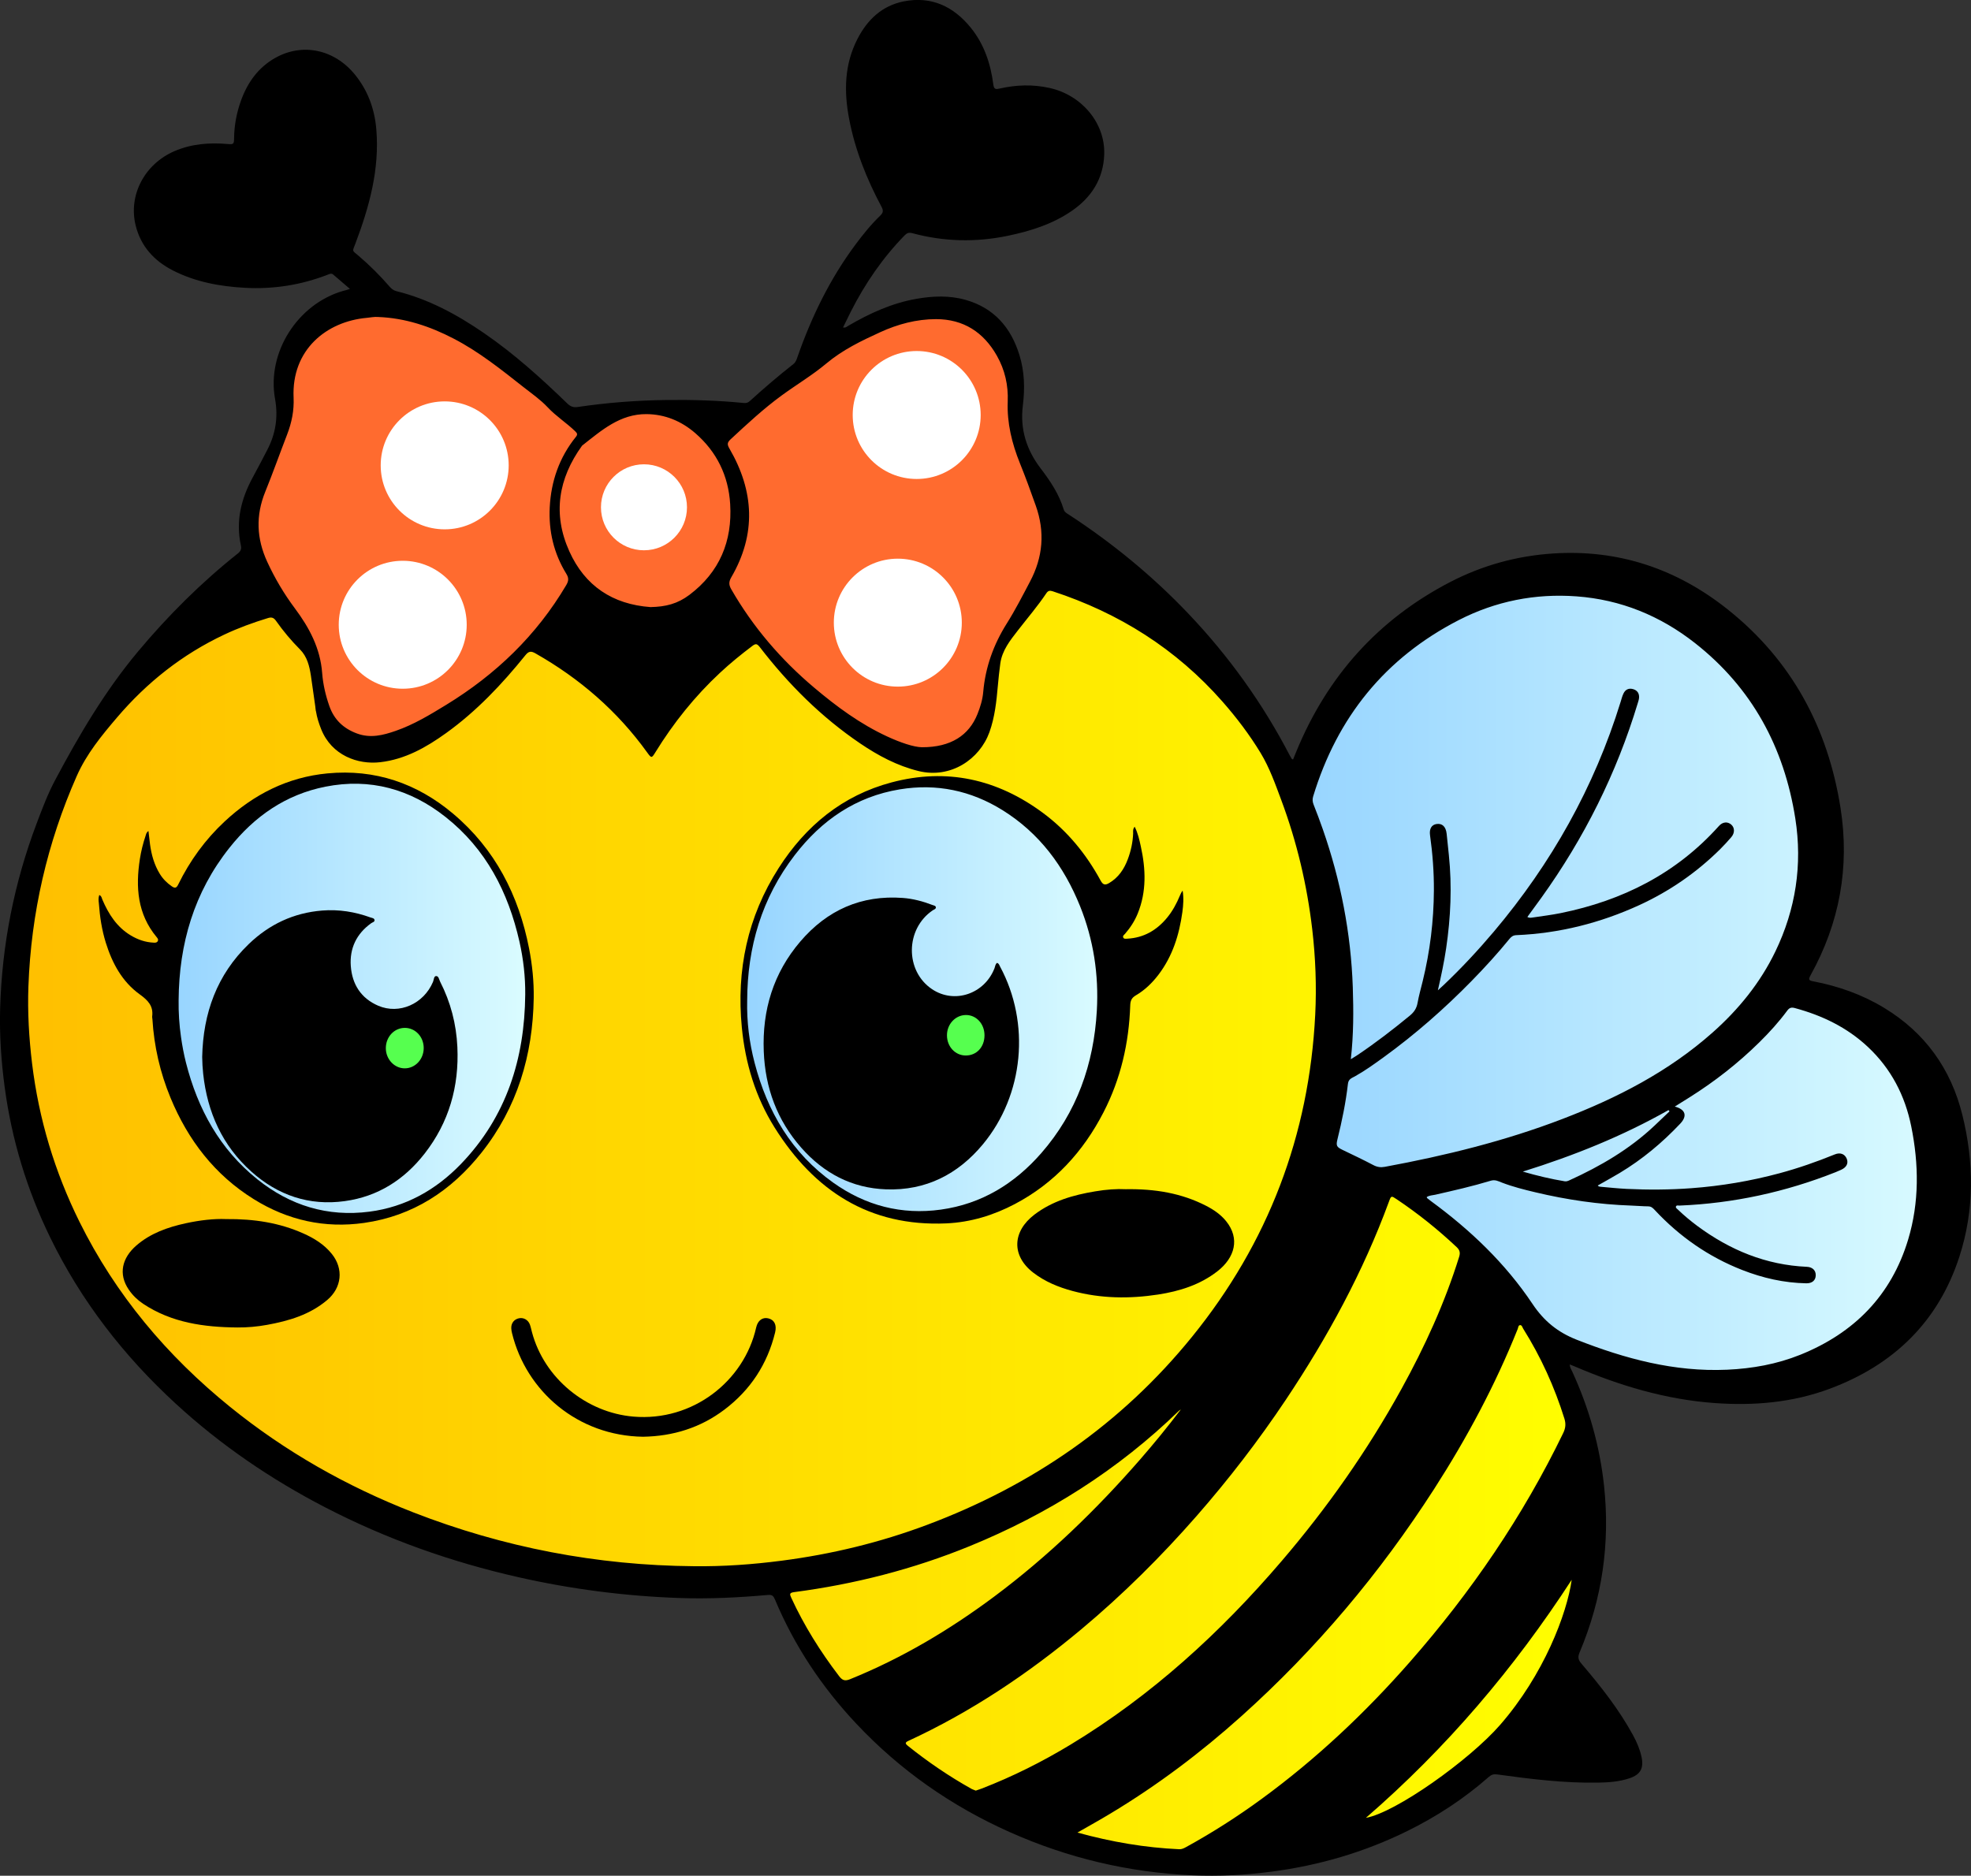
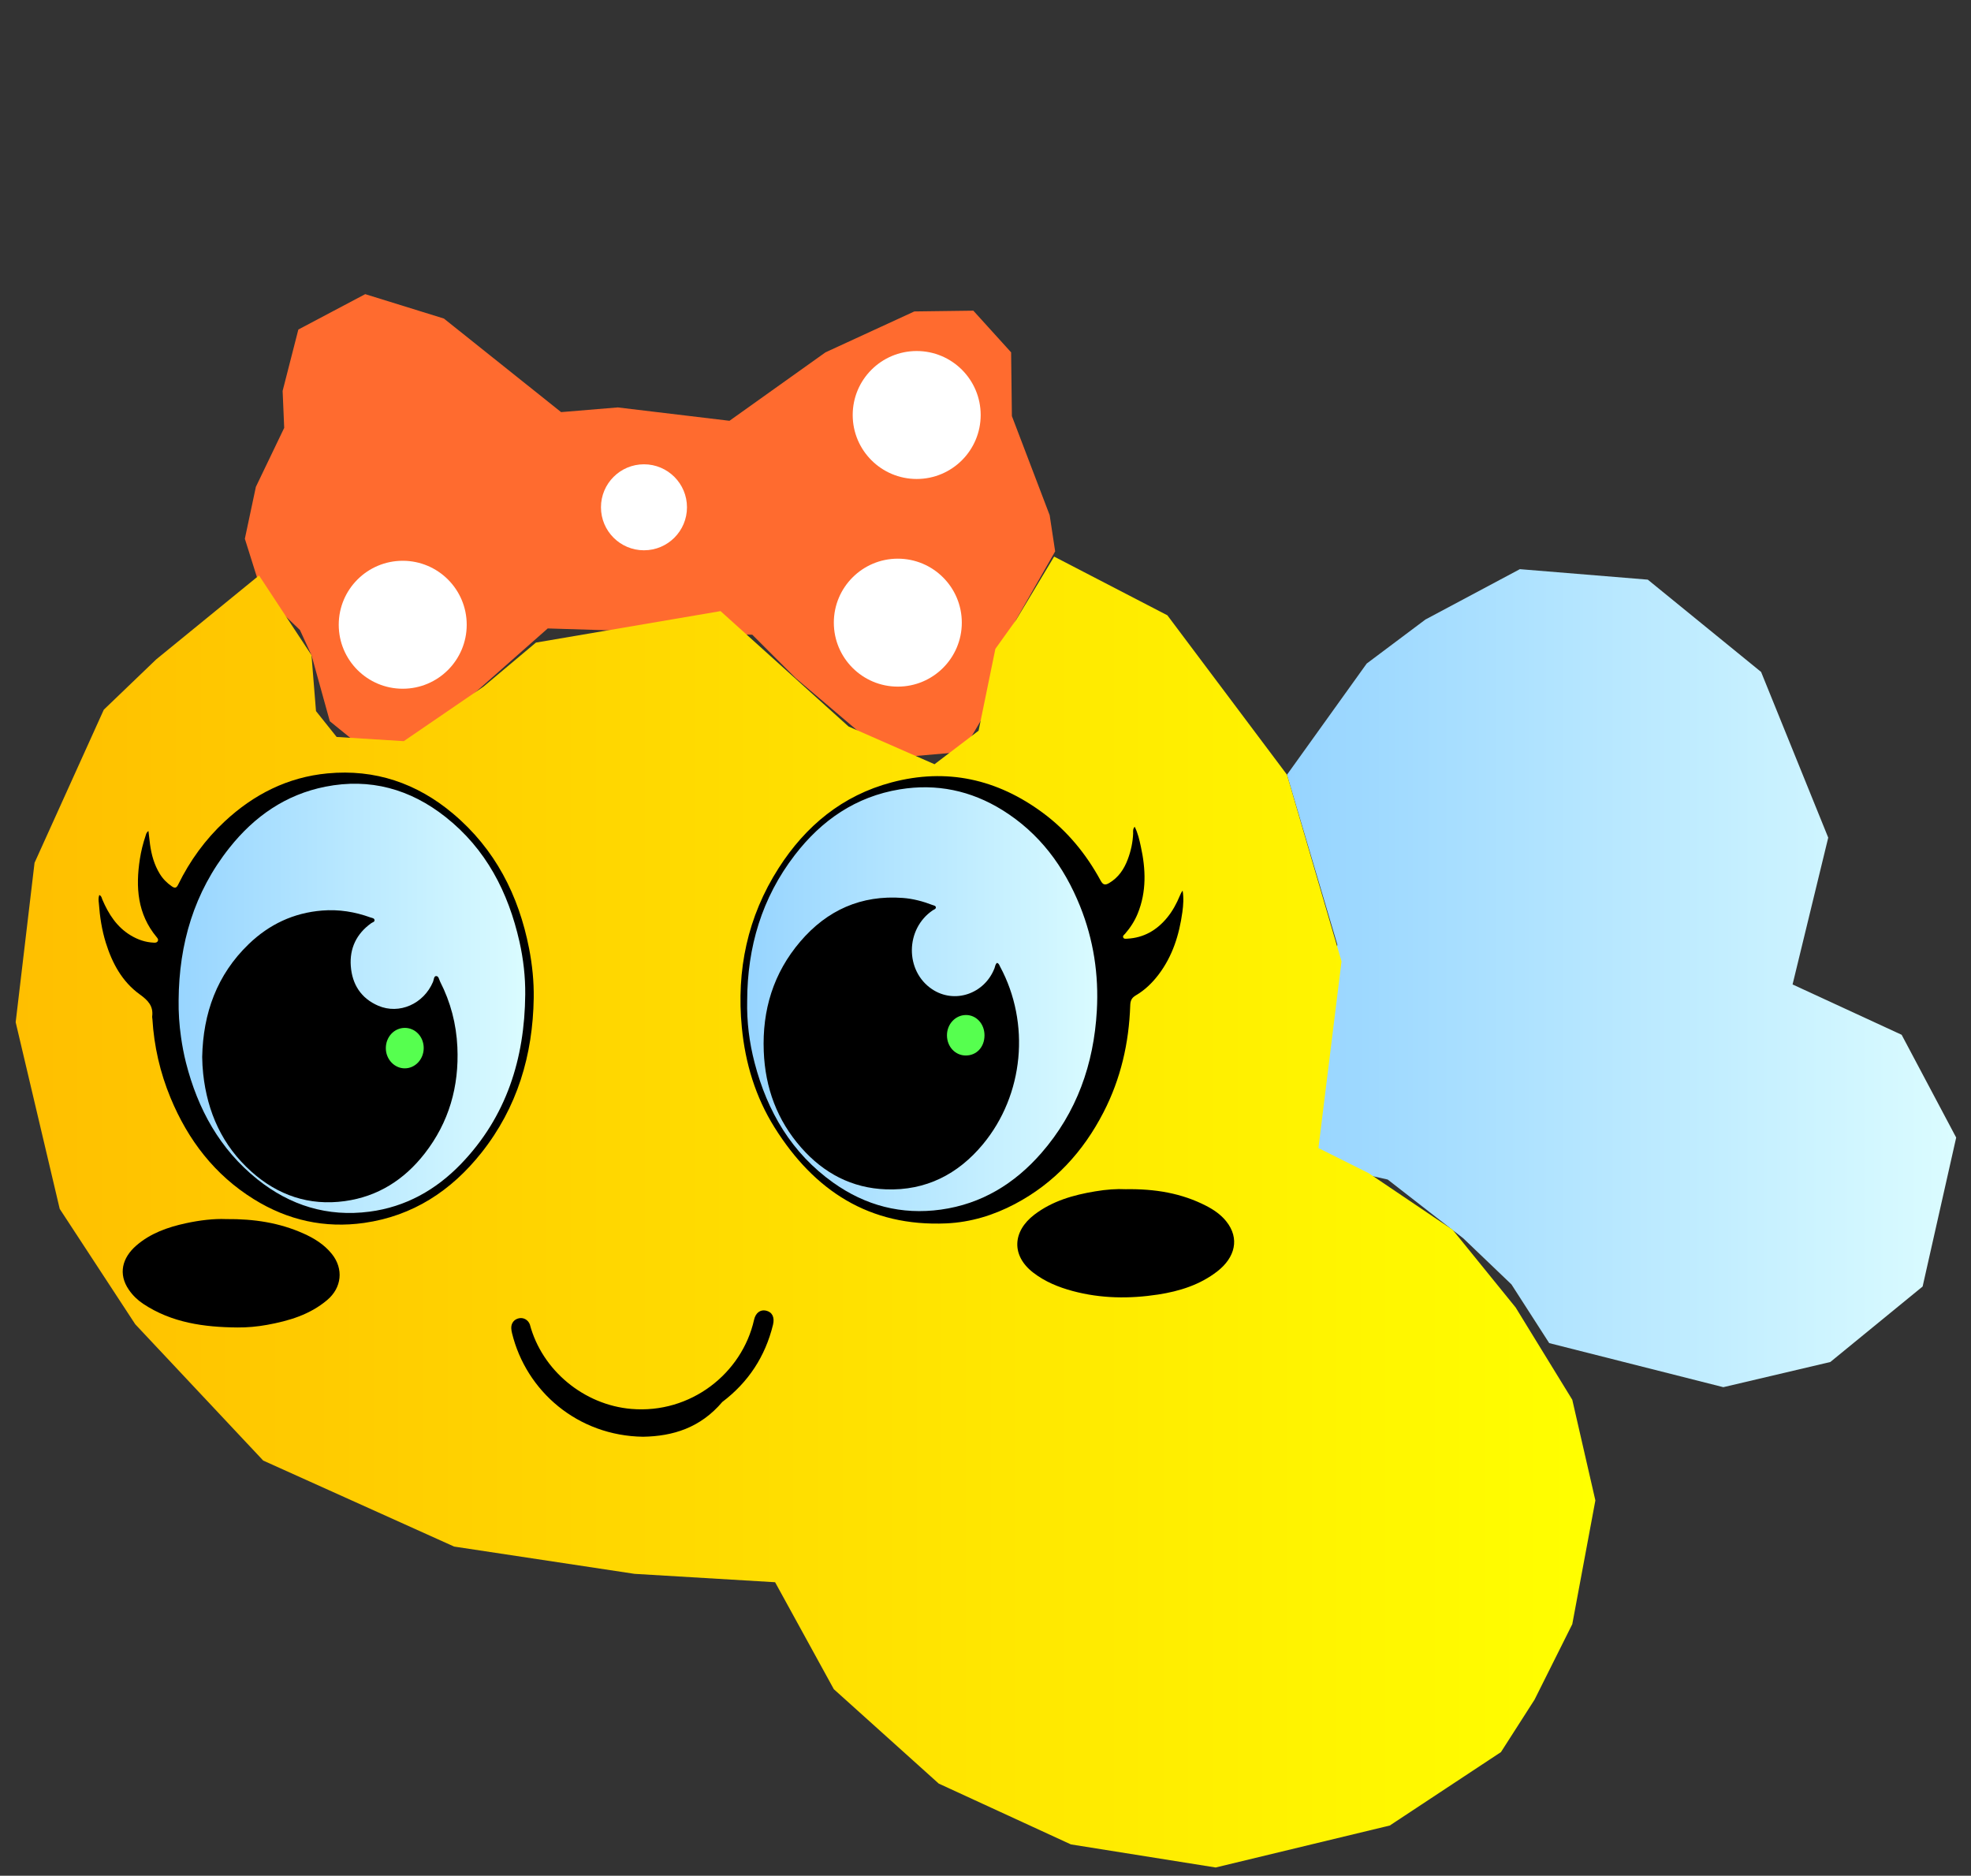
<svg xmlns="http://www.w3.org/2000/svg" version="1.1" id="katman_1" x="0px" y="0px" viewBox="0 0 738.33 702.8" style="enable-background:new 0 0 738.33 702.8;" xml:space="preserve">
  <rect x="0" y="0" width="738.33" height="702.8" fill="#333333" stroke="none" />
  <style type="text/css"> .st0{fill:#FF6B2F;} .st1{fill:url(#SVGID_1_);} .st2{fill:url(#SVGID_2_);} .st3{fill:url(#SVGID_3_);} .st4{fill:url(#SVGID_4_);} .st5{fill:#56FF4F;} .st6{fill:#FFFFFF;} </style>
  <g>
    <polygon class="st0" points="157.44,277.6 205.18,235.46 281.8,237.81 298.01,254.02 333.37,284.08 360.49,281.72 368.15,268.76 374.04,243.71 395.26,206.58 393.2,193.02 379.05,155.89 378.76,132.02 364.61,116.4 342.51,116.69 309.21,132.02 273.26,157.66 231.41,152.65 210.19,154.41 166.28,119.35 136.81,110.21 111.76,123.47 105.87,146.46 106.46,160.31 95.85,182.41 91.72,201.86 98.21,222.49 112.35,236.04 116.68,245.47 123.55,270.23 137.7,281.72 " />
    <linearGradient id="SVGID_1_" gradientUnits="userSpaceOnUse" x1="482.096" y1="366.496" x2="732.782" y2="366.496">
      <stop offset="0" style="stop-color:#96D4FF" />
      <stop offset="1" style="stop-color:#DBFCFF" />
    </linearGradient>
    <polygon class="st1" points="580.33,503.23 645.55,519.74 685.63,510.31 720.21,482.02 732.78,426.22 712.35,387.71 671.49,368.85 684.85,313.84 659.7,251.76 617.26,217.18 569.33,213.25 533.96,232.12 511.96,248.62 482.1,290.27 500.96,353.92 491.53,435.65 519.82,441.94 548.11,463.94 566.18,481.23 " />
    <linearGradient id="SVGID_2_" gradientUnits="userSpaceOnUse" x1="5.87" y1="454.118" x2="597.616" y2="454.118">
      <stop offset="0" style="stop-color:#FFBF00" />
      <stop offset="1" style="stop-color:#FFFF00" />
    </linearGradient>
    <polygon class="st2" points="574.83,636.83 588.97,608.54 597.62,562.17 588.97,524.45 567.75,489.87 544.18,460.8 512.74,439.58 493.88,430.15 502.53,360.21 482.1,290.27 437.3,230.54 394.87,208.54 380.72,232.12 372.86,243.12 366.58,273.77 350.07,286.34 317.85,272.19 269.92,228.97 200.76,240.76 181.11,257.26 151.25,277.69 126.11,276.12 118.37,266.43 116.68,245.47 97.03,215.61 58.52,247.05 38.88,265.91 12.94,323.27 5.87,383 22.37,452.94 50.66,496.16 98.6,547.24 170.11,579.46 237.7,589.68 290.35,592.82 312.35,632.9 351.64,668.26 401.15,691.05 455.38,699.7 520.6,683.98 562.25,656.47 " />
    <linearGradient id="SVGID_3_" gradientUnits="userSpaceOnUse" x1="278.56" y1="374.158" x2="414.906" y2="374.158">
      <stop offset="0" style="stop-color:#96D4FF" />
      <stop offset="1" style="stop-color:#DBFCFF" />
    </linearGradient>
    <polygon class="st3" points="387.79,305.79 412.74,341.55 414.91,390.66 399.19,427.79 378.95,446.26 356.16,456.28 339.46,455.49 323.35,451.37 310.39,443.71 296.83,430.94 289.17,417.97 281.51,399.5 278.56,379.46 279.74,360.99 284.45,341.15 292.71,324.26 309.21,306.57 327.09,296.56 347.52,292.04 369.52,296.56 " />
    <linearGradient id="SVGID_4_" gradientUnits="userSpaceOnUse" x1="62.648" y1="373.47" x2="198.6" y2="373.47">
      <stop offset="0" style="stop-color:#96D4FF" />
      <stop offset="1" style="stop-color:#DBFCFF" />
    </linearGradient>
    <polygon class="st4" points="81.51,314.43 112.16,294.39 131.21,290.66 149.09,293.61 161.86,300.09 173.26,310.11 183.47,321.9 189.76,334.47 195.46,350.78 198.6,369.84 195.46,397.73 187.6,420.33 173.45,437.42 162.45,447.44 151.25,451.96 135.93,456.28 117.66,455.1 98.6,447.24 72.47,419.15 63.63,382.21 62.65,352.74 72.27,327.99 " />
    <polygon class="st5" points="346.93,378.09 371.68,375.73 374.63,401.07 362.84,411.09 343.98,396.95 " />
    <polygon class="st5" points="135.93,385.16 161.86,378.09 163.63,404.61 146.54,417.58 " />
    <g>
-       <path d="M131.1,108.26c-2.3-1.97-4.29-3.66-6.26-5.37c-0.65-0.57-1.27-0.29-1.91-0.04c-10.01,3.92-20.4,5.56-31.1,4.99 c-9.45-0.51-18.7-2.2-27.2-6.58c-6.94-3.58-11.89-9.01-13.81-16.77c-2.81-11.36,3.33-23.02,14.52-27.85 c6.4-2.76,13.09-3.27,19.93-2.68c2.19,0.19,2.4,0.07,2.42-2.23c0.06-4.91,0.98-9.65,2.66-14.24c2.45-6.71,6.46-12.24,12.75-15.79 c10.18-5.74,22.11-3.23,29.83,6.22c4.87,5.96,7.4,12.91,8.04,20.55c1.25,14.96-2.62,28.99-7.83,42.77 c-1.19,3.15-1.37,2.43,1.14,4.57c4.17,3.56,8.06,7.42,11.65,11.57c0.71,0.82,1.49,1.45,2.58,1.72 c12.03,2.97,22.71,8.77,32.83,15.73c11.28,7.75,21.4,16.88,31.2,26.38c1.16,1.12,2.28,1.52,3.82,1.29 c11.09-1.64,22.23-2.5,33.45-2.63c9.65-0.12,19.27,0.17,28.86,1.13c0.87,0.09,1.55-0.13,2.21-0.73c5.3-4.82,10.74-9.47,16.37-13.9 c0.91-0.72,1.17-1.73,1.52-2.72c5.23-14.95,12.09-29.07,21.56-41.84c2.9-3.91,5.95-7.69,9.45-11.07c1.11-1.07,1.16-1.9,0.45-3.23 c-5.57-10.43-9.93-21.31-12.15-32.98c-1.97-10.33-1.79-20.45,3.17-30.03c3.7-7.15,9.19-12.36,17.25-13.97 c10.38-2.07,18.69,1.87,25.18,9.89c5,6.18,7.41,13.49,8.42,21.26c0.25,1.9,1,1.82,2.38,1.5c6.2-1.41,12.41-1.61,18.68-0.22 c12.06,2.66,20.89,13.17,20.48,24.92c-0.31,9.05-4.72,16-12.05,21.07c-7.24,5.01-15.5,7.61-24.02,9.39 c-12.01,2.51-23.99,2.23-35.86-0.98c-1.19-0.32-1.95-0.07-2.79,0.78c-8.26,8.44-14.84,18.07-20.18,28.57 c-0.98,1.93-1.92,3.89-2.94,5.98c0.96,0.22,1.45-0.33,1.99-0.64c7.95-4.63,16.23-8.44,25.38-10.06c6.2-1.1,12.39-1.36,18.5,0.36 c10.65,3.01,17.01,10.32,20.2,20.66c1.91,6.18,2.08,12.54,1.29,18.87c-1.12,8.94,1.35,16.68,6.75,23.74 c3.56,4.66,6.81,9.53,8.54,15.24c0.32,1.07,1.24,1.51,2.07,2.05c16.28,10.64,31.21,22.9,44.62,36.99 c15.16,15.93,27.86,33.63,38,53.15c0.23,0.44,0.48,0.87,0.75,1.29c0.05,0.08,0.21,0.1,0.49,0.22c0.41-1.02,0.82-2.03,1.24-3.04 c11.56-28.09,30.61-49.45,57.63-63.45c12-6.22,24.84-9.78,38.4-10.68c24.66-1.64,46.48,5.74,65.62,21.01 c23.94,19.1,37.47,44.36,42.19,74.37c3.48,22.13-0.37,43.13-11.29,62.74c-0.88,1.58-0.47,1.88,1.04,2.17 c9.43,1.8,18.38,4.96,26.61,9.96c15.31,9.3,24.99,22.82,29.27,40.1c4.39,17.74,4.55,35.61-1.1,53.07 c-7.9,24.43-24.67,40.6-48.54,49.51c-13.94,5.2-28.43,6.44-43.19,5.37c-18.29-1.33-35.55-6.51-52.3-13.68 c-0.57-0.24-1.14-0.46-1.92-0.78c-0.01,1.12,0.55,1.87,0.91,2.66c6.24,13.57,10.28,27.76,11.9,42.61 c2.36,21.66-0.67,42.57-9.15,62.65c-0.71,1.68-0.54,2.73,0.64,4.11c7.2,8.44,14.08,17.13,19.41,26.92 c1.4,2.58,2.56,5.26,3.17,8.15c0.88,4.22-0.42,6.55-4.47,7.93c-3.82,1.29-7.8,1.58-11.78,1.65c-12.73,0.23-25.33-1.35-37.9-3.08 c-1.27-0.17-2.13,0.11-3.03,0.9c-9.26,8.16-19.5,14.86-30.56,20.31c-16.11,7.94-33.11,12.91-50.91,15.23 c-9.84,1.29-19.72,1.78-29.61,1.35c-23.82-1.05-46.65-6.45-68.43-16.18c-21.82-9.74-41.05-23.16-57.43-40.58 c-12.92-13.73-23.23-29.2-30.53-46.62c-0.52-1.24-1.02-1.79-2.57-1.65c-11.1,0.99-22.23,1.54-33.37,1.14 c-20.32-0.72-40.4-3.32-60.23-7.81c-25.2-5.71-49.36-14.28-72.32-26.17c-20.34-10.53-39.11-23.33-55.99-38.86 c-19.45-17.89-35.39-38.44-46.99-62.24c-8.71-17.87-14.43-36.67-17.06-56.4c-1.3-9.76-1.97-19.57-1.69-29.4 c0.68-23.9,5.25-47.05,13.72-69.43c2.05-5.42,4.09-10.87,6.8-15.97c9-16.95,18.7-33.46,31.07-48.27 c11.3-13.52,23.71-25.88,37.5-36.84c1.01-0.8,1.38-1.66,1.11-2.9c-2.02-9.18,0.08-17.63,4.5-25.7c1.83-3.33,3.56-6.71,5.32-10.07 c3.18-6.09,4.2-12.34,2.95-19.29c-3.11-17.39,8.53-35.49,25.48-40.37C129.25,108.84,129.95,108.61,131.1,108.26z M259.89,586.82 c11.04,0.14,22.02-0.65,32.95-2.07c18.64-2.42,36.82-6.81,54.43-13.42c39.32-14.74,72.8-37.81,99.3-70.51 c28.49-35.15,43.85-75.47,46.11-120.68c0.53-10.63,0.12-21.28-1.11-31.87c-1.94-16.64-5.76-32.83-11.62-48.53 c-2.24-6-4.38-12.08-7.71-17.59c-4.17-6.88-9.02-13.27-14.34-19.32c-17.34-19.71-38.73-33.17-63.59-41.3 c-1.04-0.34-1.7-0.23-2.35,0.74c-3.27,4.87-7.08,9.31-10.67,13.94c-2.9,3.74-5.9,7.46-6.58,12.38c-0.38,2.77-0.67,5.55-0.92,8.34 c-0.52,5.89-1.13,11.76-3.15,17.39c-3.64,10.12-14.47,17.55-26.57,14.57c-8-1.97-15.1-5.77-21.83-10.33 c-14.62-9.91-26.95-22.23-37.69-36.19c-0.89-1.16-1.46-1.3-2.65-0.41c-4.23,3.19-8.33,6.52-12.21,10.14 c-9.44,8.8-17.43,18.79-24.19,29.77c-1.39,2.26-1.49,2.26-3.08,0.05c-11.17-15.52-25.28-27.71-41.87-37.13 c-1.6-0.91-2.5-0.83-3.71,0.67c-8.78,10.89-18.34,21.02-29.75,29.22c-7.44,5.35-15.32,9.82-24.66,10.9 c-8.41,0.98-18.19-2.55-22.11-12.34c-0.88-2.2-1.61-4.46-1.97-6.8c-0.67-4.43-1.21-8.87-1.89-13.29c-0.55-3.6-1.4-7.13-4.09-9.83 c-3.31-3.32-6.3-6.9-8.99-10.72c-0.81-1.15-1.6-1.46-2.97-1.04c-5.61,1.71-11.1,3.71-16.4,6.21 c-15.69,7.39-28.98,17.91-40.18,31.06c-5.77,6.77-11.44,13.67-15.08,21.92c-11.09,25.11-17.11,51.4-18.11,78.83 c-0.35,9.65,0.21,19.27,1.37,28.87c2.52,20.78,8.46,40.53,17.73,59.27c13.57,27.4,32.79,50.25,56.48,69.43 c20.73,16.78,43.68,29.77,68.5,39.46C188.56,579.79,223.61,586.52,259.89,586.82z M506.01,396.86c1.13-0.7,1.87-1.13,2.58-1.61 c6.77-4.56,13.23-9.53,19.53-14.72c1.58-1.3,2.53-2.72,2.89-4.75c0.49-2.75,1.27-5.45,1.93-8.17c2.74-11.17,4.13-22.52,4.19-34 c0.04-6.89-0.48-13.79-1.44-20.64c-0.35-2.47,0.6-3.98,2.49-4.24c2.1-0.29,3.44,1.01,3.73,3.65c0.29,2.66,0.56,5.32,0.83,7.98 c1.21,11.7,0.7,23.35-1.02,34.97c-0.76,5.15-1.85,10.25-3.1,15.72c0.89-0.81,1.48-1.33,2.06-1.88 c6.69-6.34,12.97-13.08,18.92-20.12c21.55-25.54,37.61-54.1,47.48-86.08c0.33-1.07,0.6-2.17,1.09-3.17 c0.71-1.46,1.96-2.06,3.56-1.61c1.58,0.45,2.36,1.58,2.26,3.21c-0.04,0.67-0.27,1.34-0.47,1.99 c-7.95,26.35-20.09,50.62-36.13,72.97c-1.73,2.41-3.49,4.79-5.25,7.21c0.76,0.43,1.4,0.28,1.98,0.2c3.51-0.52,7.03-0.95,10.5-1.65 c23.16-4.7,43.34-14.83,59.29-32.65c1.4-1.57,3.26-1.71,4.63-0.5c1.3,1.15,1.34,3.14,0,4.69c-1.34,1.55-2.73,3.08-4.18,4.52 c-8.85,8.76-18.94,15.73-30.25,20.93c-14.65,6.72-29.99,10.6-46.12,11.27c-1.13,0.05-1.83,0.53-2.5,1.34 c-4.48,5.51-9.27,10.75-14.23,15.82c-10.21,10.43-21.15,20.03-32.97,28.6c-3.48,2.52-6.97,5.04-10.72,7.13 c-1.25,0.7-2.43,0.99-2.64,2.82c-0.8,6.99-2.22,13.88-3.91,20.71c-0.61,2.47-0.35,2.96,1.92,4.05c3.87,1.86,7.76,3.7,11.55,5.7 c1.42,0.75,2.76,0.91,4.28,0.63c22.68-4.19,45.02-9.68,66.59-17.96c20.42-7.83,39.67-17.72,56.17-32.36 c9.74-8.64,17.84-18.6,23.52-30.37c7.62-15.81,10.18-32.47,7.47-49.79c-4.18-26.66-16.21-48.98-37.61-65.78 c-13-10.21-27.79-16.26-44.34-17.48c-15.49-1.14-30.32,1.8-44.12,8.89c-27.59,14.17-45.55,36.44-54.54,66.04 c-0.32,1.06-0.27,2.02,0.15,3.07c1.21,3.07,2.38,6.16,3.46,9.27c6.69,19.17,10.53,38.89,11.23,59.18 C507.04,378.71,507.07,387.55,506.01,396.86z M345.34,279.97c10.91,0.04,17.65-4.51,20.81-12.41c1.07-2.67,1.92-5.43,2.16-8.28 c0.81-9.31,3.86-17.78,8.83-25.68c3.18-5.05,5.9-10.38,8.69-15.67c4.88-9.22,5.66-18.62,2.17-28.47 c-1.89-5.34-3.83-10.66-5.95-15.91c-2.99-7.41-4.87-15.09-4.56-23.08c0.24-6.18-1.05-11.85-4.05-17.17 c-5-8.86-12.54-13.72-22.79-13.73c-7.3,0-14.32,1.87-20.93,4.9c-7.09,3.24-14.05,6.59-20.18,11.72c-5.23,4.39-11.23,7.95-16.76,12 c-6.76,4.94-12.94,10.69-19.1,16.41c-1.36,1.26-1.28,2.01-0.4,3.53c9.24,15.9,10.06,31.99,0.67,48.14c-1.01,1.74-0.95,2.91,0,4.55 c8.13,14.13,18.57,26.3,31,36.79c8.44,7.13,17.29,13.66,27.38,18.32C337.22,278.2,342.26,279.92,345.34,279.97z M141.67,118.77 c-1.45-0.13-2.86,0.19-4.28,0.32c-15.16,1.36-28.22,12.01-27.41,29.89c0.22,4.82-0.71,9.39-2.44,13.86 c-2.76,7.14-5.31,14.36-8.19,21.45c-3.6,8.89-3.26,17.49,0.75,26.2c2.86,6.21,6.31,12.03,10.37,17.46 c5.42,7.26,9.51,14.94,10.21,24.21c0.32,4.2,1.28,8.35,2.69,12.37c1.8,5.11,5.24,8.39,10.32,10.28c5.07,1.89,9.81,0.67,14.55-0.98 c6.75-2.34,12.82-6.02,18.88-9.73c18.6-11.38,33.88-26.04,45.01-44.91c0.92-1.56,0.96-2.66,0.02-4.19 c-4.71-7.65-6.68-16.05-6.22-24.97c0.51-9.76,3.59-18.65,9.78-26.33c0.73-0.91,0.55-1.35-0.24-2.11 c-3.28-3.18-7.17-5.62-10.32-8.99c-2.61-2.79-5.83-5.04-8.87-7.42c-8.41-6.62-16.77-13.35-26.33-18.3 C161.09,122.26,151.76,119.15,141.67,118.77z M534.44,448.52c0.08,0.18,0.09,0.33,0.17,0.39c0.43,0.36,0.87,0.71,1.32,1.04 c14.79,10.82,27.96,23.35,38.14,38.6c4.3,6.44,9.48,10.63,16.58,13.42c18.12,7.12,36.58,12.11,56.28,11.23 c9.47-0.42,18.67-2.07,27.47-5.61c20.13-8.11,34.07-22.2,40.38-43.14c4.21-13.98,4.04-28.26,1.15-42.49 c-2.34-11.52-7.55-21.56-16.2-29.68c-7.82-7.34-17.15-11.82-27.41-14.59c-1.3-0.35-2.03-0.11-2.82,0.96 c-3.15,4.26-6.71,8.19-10.48,11.9c-7.97,7.85-16.74,14.7-26.21,20.65c-1.77,1.11-3.54,2.21-5.44,3.4 c4.06,1.07,4.76,3.53,2.04,6.41c-6.75,7.15-14.23,13.39-22.66,18.46c-2.7,1.63-5.48,3.13-8.24,4.71c0.32,0.44,0.79,0.44,1.18,0.48 c3.22,0.29,6.44,0.63,9.67,0.79c8.08,0.39,16.15,0.34,24.23-0.26c11.2-0.83,22.21-2.69,33.05-5.61c7.04-1.9,13.91-4.3,20.66-7.05 c2.05-0.84,3.76-0.17,4.49,1.63c0.68,1.7-0.07,3.2-2.1,4.13c-0.68,0.31-1.36,0.61-2.06,0.89c-18.79,7.45-38.27,11.69-58.48,12.52 c-0.47,0.02-1.13-0.23-1.34,0.34c-0.2,0.53,0.41,0.85,0.75,1.18c2.29,2.21,4.73,4.23,7.28,6.13c12.2,9.03,25.68,14.61,41,15.29 c2.14,0.1,3.39,1.36,3.33,3.23c-0.05,1.86-1.35,2.99-3.55,2.95c-8.31-0.15-16.29-1.97-24-4.99c-12.61-4.94-23.46-12.51-32.69-22.4 c-0.68-0.73-1.32-1.42-2.48-1.44c-2.11-0.02-4.22-0.22-6.33-0.29c-12.17-0.41-24.15-2.16-35.98-4.98 c-4.24-1.01-8.47-2.07-12.54-3.64c-1.39-0.54-2.53-1.19-4.19-0.69c-6.85,2.08-13.83,3.66-20.81,5.25 C536.55,447.87,535.39,447.87,534.44,448.52z M365.53,670.9c0.76-0.26,1.46-0.48,2.16-0.75c11.65-4.5,22.77-10.08,33.43-16.54 c30.29-18.36,56.06-41.92,78.99-68.73c17.09-19.98,32.14-41.39,44.85-64.43c8.74-15.85,16.24-32.24,21.63-49.55 c0.47-1.5,0.26-2.51-0.91-3.62c-7-6.59-14.47-12.58-22.45-17.93c-2.08-1.4-2.1-1.4-2.94,0.88c-9.69,26.39-23.04,50.89-38.62,74.22 c-10.18,15.24-21.34,29.74-33.41,43.54c-13.31,15.21-27.61,29.41-43.11,42.38c-19.91,16.65-41.31,31.01-64.93,41.92 c-1.27,0.59-1.11,1.05-0.19,1.79c7.54,6.05,15.51,11.48,23.96,16.2C364.46,670.52,365,670.68,365.53,670.9z M403.61,686.62 c12.82,3.53,25.35,5.66,38.13,6.24c0.92,0.04,1.69-0.33,2.46-0.75c9.89-5.43,19.38-11.49,28.48-18.16 c20.49-14.99,38.83-32.3,55.55-51.37c22.85-26.07,42.26-54.45,57.37-85.71c0.88-1.83,1.01-3.45,0.42-5.35 c-3.71-11.89-8.81-23.13-15.43-33.68c-0.32-0.5-0.47-1.37-1.14-1.35c-0.72,0.02-0.71,0.92-0.93,1.46 c-8.4,21-19.02,40.83-31.23,59.83c-20.34,31.65-44.35,60.2-72.38,85.33c-15.2,13.63-31.43,25.85-48.93,36.37 C412.05,681.86,408.03,684.08,403.61,686.62z M243.67,227.46c5.74-0.11,10.14-1.23,14.6-4.59c11.28-8.51,16.1-20.09,15.25-34.02 c-0.65-10.6-5-19.56-13.07-26.56c-5.2-4.51-11.32-7.06-18.22-7.13c-9.97-0.1-16.96,6.14-24.18,11.81 c-8.91,12.32-11.09,25.62-4.78,39.6C219.09,219.51,229.48,226.44,243.67,227.46z M442.37,528.05c-0.53,0.38-0.68,0.46-0.79,0.58 c-22.76,22.1-49.08,38.72-78.39,50.69c-21.14,8.63-43.09,14.24-65.72,17.21c-1.8,0.24-1.67,0.8-1.09,2.07 c4.84,10.51,10.94,20.24,17.96,29.43c1.25,1.63,2.23,1.88,4.11,1.12c19.4-7.85,37.22-18.46,53.96-30.94 c20.2-15.07,38.2-32.48,54.73-51.45C432.32,540.81,437.31,534.71,442.37,528.05z M511.66,681.1c11.02-1.91,38.65-21.5,50.25-34.8 c16.38-18.78,25.08-41.69,26.84-54.39C567.21,625.08,541.84,654.95,511.66,681.1z M625.4,416.4c-0.13-0.16-0.26-0.32-0.38-0.48 c-17.16,9.72-35.34,17.04-54.58,23.05c5.49,1.58,10.55,2.78,15.69,3.63c0.66,0.11,1.21-0.12,1.79-0.38 c11.63-5.29,22.55-11.67,31.89-20.5C621.67,419.96,623.53,418.17,625.4,416.4z" />
      <path d="M425.04,309.75c1.25,2.47,1.77,4.95,2.31,7.4c1.86,8.48,2.19,16.9-1.17,25.14c-1.14,2.8-2.76,5.29-4.73,7.57 c-0.35,0.4-0.98,0.77-0.69,1.4c0.28,0.62,0.97,0.46,1.51,0.44c6.17-0.32,11.03-3.15,14.9-7.84c2.08-2.52,3.6-5.37,4.85-8.38 c0.25-0.61,0.54-1.21,0.99-1.78c0.44,2.71,0.27,5.38-0.1,8.05c-1.18,8.51-3.67,16.51-8.95,23.45c-2.36,3.1-5.14,5.79-8.5,7.75 c-1.57,0.92-2.03,2.02-2.08,3.75c-0.47,14.06-3.54,27.49-10.01,40.05c-7.61,14.78-18.39,26.55-33.21,34.37 c-8.02,4.23-16.59,6.84-25.67,7.25c-28.81,1.28-49.49-12.24-64.33-35.92c-7.15-11.42-10.97-24.06-12.27-37.46 c-2.09-21.47,2.13-41.53,13.8-59.76c10.13-15.82,23.91-27.21,42.3-32.09c20.66-5.48,39.57-1.24,56.66,11.41 c9.16,6.78,16.22,15.4,21.64,25.38c0.89,1.64,1.7,1.81,3.2,0.92c3.51-2.08,5.61-5.24,6.99-8.94c1.16-3.1,1.86-6.32,1.99-9.65 C424.47,311.49,424.31,310.65,425.04,309.75z M279.89,374.91c-0.18,7.9,0.79,15.67,2.78,23.29c4.76,18.29,13.86,33.81,29.48,44.93 c12.07,8.59,25.57,12.12,40.29,10.08c15.23-2.11,27.59-9.69,37.59-21.13c13.34-15.27,19.71-33.39,20.84-53.42 c0.76-13.46-1.23-26.57-6.28-39.13c-6.02-14.95-15.22-27.37-29.05-35.98c-11.83-7.36-24.71-10.06-38.46-7.8 c-16.51,2.71-29.36,11.59-39.38,24.65C285.37,336.44,279.95,354.83,279.89,374.91z" />
      <path d="M37.19,335.33c0.9,0.42,0.91,1.18,1.17,1.77c2.33,5.42,5.4,10.24,10.61,13.37c2.66,1.6,5.51,2.59,8.63,2.72 c0.56,0.02,1.15,0.05,1.48-0.56c0.34-0.62-0.04-1.08-0.4-1.51c-7.21-8.67-7.92-18.73-6.28-29.29c0.46-2.95,1.18-5.85,2.14-8.69 c0.19-0.56,0.25-1.22,1.07-1.78c0.21,1.79,0.37,3.4,0.59,5.01c0.54,3.92,1.58,7.67,3.68,11.08c1.16,1.88,2.68,3.4,4.51,4.66 c1.18,0.81,1.75,0.57,2.37-0.7c4.37-8.92,10.12-16.85,17.4-23.63c10.89-10.15,23.61-16.6,38.53-18.01 c17.76-1.68,33.47,3.67,47.03,15.09c15.75,13.27,24.58,30.54,28.48,50.54c1.19,6.13,1.82,12.33,1.73,18.54 c-0.33,21.39-6.15,41.03-19.59,57.97c-11.3,14.24-25.66,23.68-43.91,26.28c-14.79,2.11-28.62-0.98-41.3-8.85 c-14.7-9.12-24.7-22.18-31.25-38.02c-3.91-9.45-6.17-19.29-6.79-29.51c-0.02-0.31-0.13-0.63-0.09-0.93 c0.52-3.95-1.57-6.09-4.65-8.31c-6.59-4.75-10.31-11.66-12.7-19.32c-1.51-4.84-2.26-9.81-2.62-14.85 C36.92,337.45,36.79,336.45,37.19,335.33z M66.91,374.74c-0.07,4.63,0.24,9.21,0.89,13.78c0.46,3.27,1.07,6.5,1.88,9.7 c4.41,17.3,12.61,32.31,26.71,43.62c12.27,9.85,26.31,14.18,42.01,12.14c13.55-1.76,24.91-8.16,34.28-17.88 c17.02-17.68,23.85-39.39,24.07-63.46c0.06-6.64-0.69-13.28-2.16-19.8c-4.19-18.57-12.53-34.77-27.7-46.75 c-13.22-10.44-28.25-14.66-45-11.34c-14.9,2.95-26.62,11.16-35.92,22.87C72.69,334.31,67.06,353.64,66.91,374.74z" />
      <path d="M84.64,456.76c10.68-0.1,20.03,1.41,28.88,5.33c4.11,1.82,7.91,4.14,10.81,7.76c4.44,5.56,3.71,12.63-1.78,17.25 c-6.53,5.51-14.33,7.8-22.5,9.29c-3.69,0.67-7.44,1.01-11.13,0.98c-12.45-0.11-24.6-1.75-35.31-8.88c-2.09-1.39-3.9-3.15-5.31-5.2 c-4.16-6.01-2.47-12.07,2.74-16.6c5.31-4.62,11.77-6.89,18.53-8.36C74.87,457.17,80.24,456.57,84.64,456.76z" />
      <path d="M421.67,445.57c11.1-0.18,20.95,1.5,30.13,6.21c2.84,1.46,5.48,3.26,7.5,5.76c5.24,6.49,3.32,13.66-3.29,18.8 c-6.52,5.07-14.19,7.46-22.19,8.69c-10.73,1.64-21.45,1.52-32.01-1.32c-5.32-1.43-10.36-3.49-14.78-6.9 c-8.2-6.33-7.82-15.42,0.47-21.73c6.73-5.12,14.59-7.36,22.77-8.71C414.34,445.67,418.43,445.39,421.67,445.57z" />
-       <path d="M240.89,538.31c-24.47-0.34-43.77-17.01-49.09-38.82c-0.15-0.6-0.26-1.22-0.28-1.84c-0.07-1.93,1.11-3.39,2.95-3.74 c1.68-0.32,3.36,0.61,4.01,2.33c0.35,0.93,0.53,1.92,0.79,2.88c4.59,17.27,20.33,30.15,38.02,31.65 c22.15,1.88,41.44-13.23,45.97-33.4c0.58-2.6,2.35-3.91,4.47-3.43c2.3,0.52,3.32,2.44,2.62,5.31 c-2.91,11.88-9.24,21.54-18.99,28.91C262.36,534.96,252.11,538.12,240.89,538.31z" />
+       <path d="M240.89,538.31c-24.47-0.34-43.77-17.01-49.09-38.82c-0.15-0.6-0.26-1.22-0.28-1.84c-0.07-1.93,1.11-3.39,2.95-3.74 c1.68-0.32,3.36,0.61,4.01,2.33c4.59,17.27,20.33,30.15,38.02,31.65 c22.15,1.88,41.44-13.23,45.97-33.4c0.58-2.6,2.35-3.91,4.47-3.43c2.3,0.52,3.32,2.44,2.62,5.31 c-2.91,11.88-9.24,21.54-18.99,28.91C262.36,534.96,252.11,538.12,240.89,538.31z" />
      <path d="M373.47,360.77c0.73,0.18,0.87,0.86,1.15,1.38c11.41,21.18,8.96,48.05-6.44,66.6c-9.33,11.24-21.38,17.4-36.24,16.87 c-12.83-0.45-23.37-6.05-31.77-15.58c-9.07-10.29-13.54-22.45-14.07-36.13c-0.61-15.44,3.6-29.32,13.67-41.12 c10.05-11.78,22.85-17.53,38.48-16.35c3.8,0.29,7.48,1.27,11.04,2.64c0.5,0.19,1.26,0.26,1.29,0.91c0.02,0.62-0.72,0.77-1.17,1.08 c-10.32,6.98-10.46,22.73-0.26,29.56c8.37,5.6,19.63,1.81,23.39-7.86C372.78,362.08,372.83,361.28,373.47,360.77z M368.79,387.91 c0.01-4.29-3.08-7.65-6.99-7.61c-3.93,0.04-7.08,3.43-7.07,7.62c0.01,4.25,3.1,7.56,7.07,7.55 C365.85,395.46,368.79,392.29,368.79,387.91z" />
      <path d="M75.74,396c0.35-16.36,5.49-30.78,17.46-42.3c7.64-7.35,16.75-11.68,27.46-12.54c6.27-0.5,12.27,0.46,18.13,2.59 c0.56,0.2,1.39,0.24,1.5,0.93c0.13,0.76-0.75,0.87-1.22,1.21c-5.53,3.95-8.15,9.44-7.66,16.09c0.5,6.81,3.82,12.07,10.29,14.85 c7.87,3.37,17.01-0.69,20.5-8.94c0.33-0.77,0.31-2.12,1.12-2.18c1.01-0.07,1.15,1.29,1.54,2.07c3.94,7.7,6.07,15.86,6.47,24.52 c0.68,14.81-3.15,28.24-12.29,39.95c-7.62,9.76-17.49,16.08-29.89,17.78c-13.33,1.84-25.06-2.17-34.98-11.05 c-10.89-9.73-16.5-22.23-18.06-36.65C75.88,400.24,75.77,398.13,75.74,396z M158.72,392.67c0-4.22-3.14-7.56-7.09-7.55 c-3.95,0.01-7.09,3.37-7.1,7.58c-0.01,4.16,3.21,7.6,7.11,7.58C155.56,400.27,158.72,396.87,158.72,392.67z" />
    </g>
-     <circle class="st6" cx="166.58" cy="174.36" r="23.97" />
    <circle class="st6" cx="343.39" cy="155.49" r="23.97" />
    <circle class="st6" cx="150.86" cy="234.08" r="23.97" />
    <circle class="st6" cx="336.32" cy="233.29" r="23.97" />
    <circle class="st6" cx="241.23" cy="190.07" r="16.11" />
  </g>
</svg>